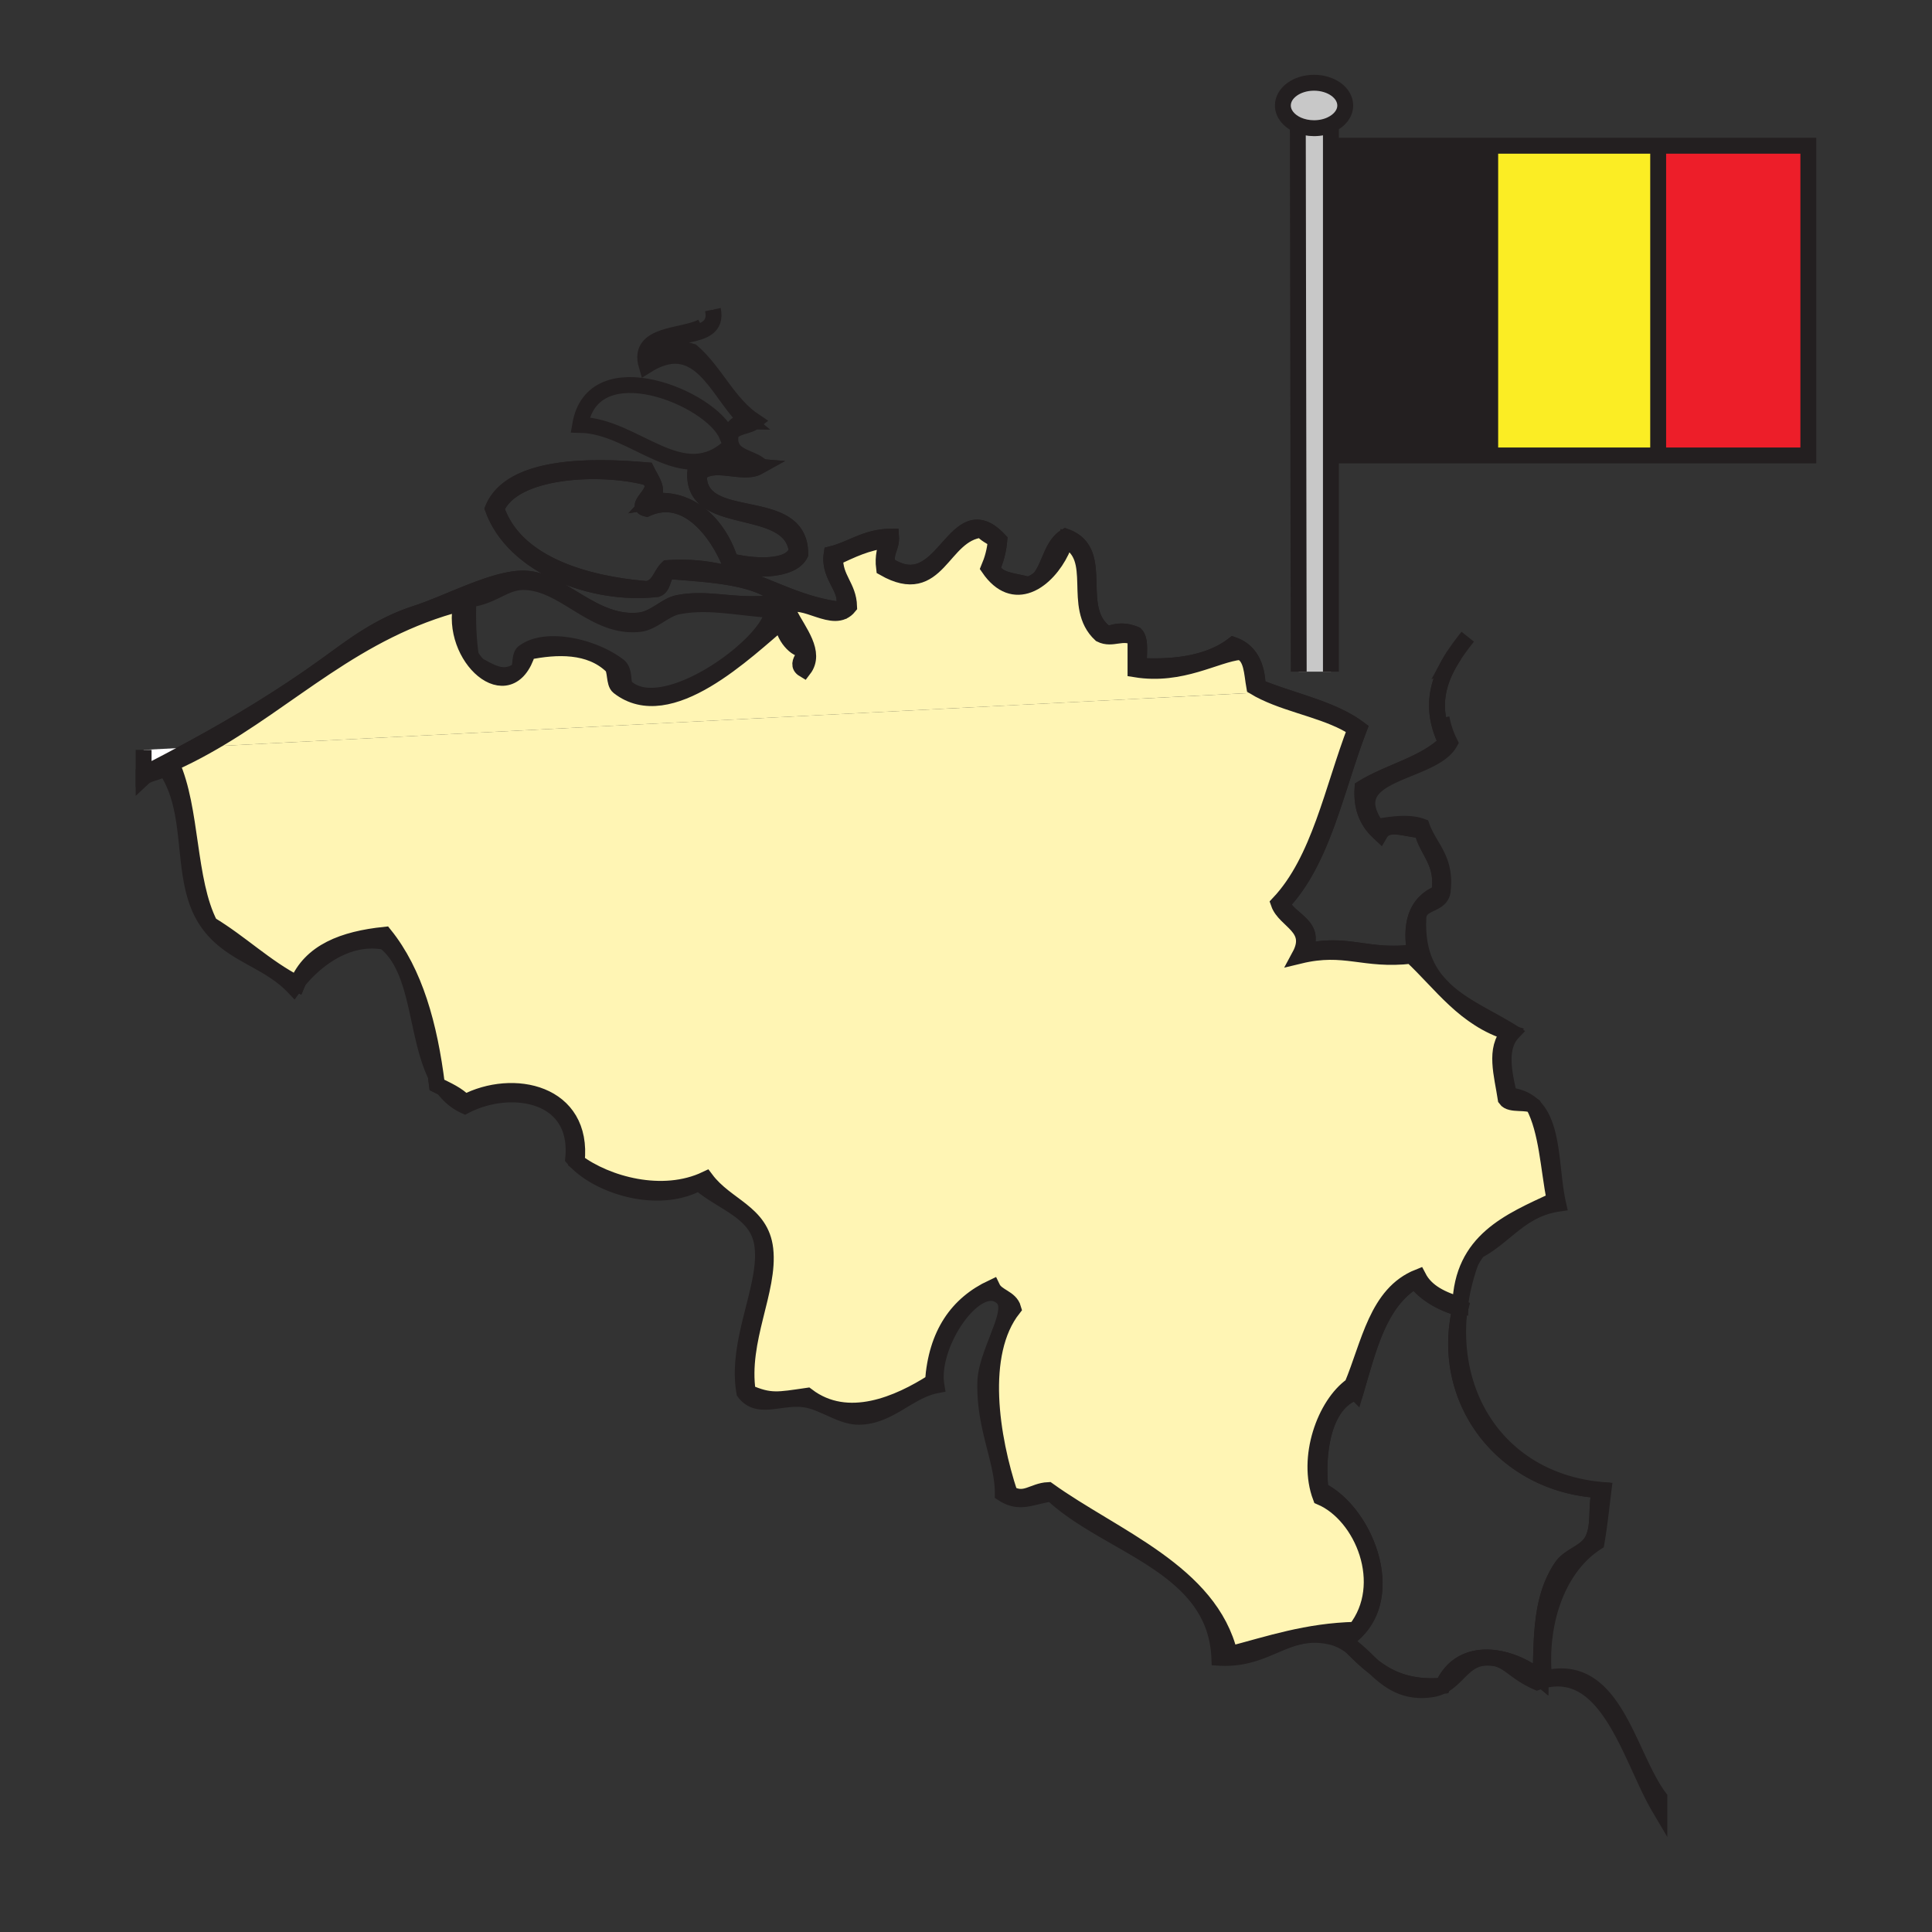
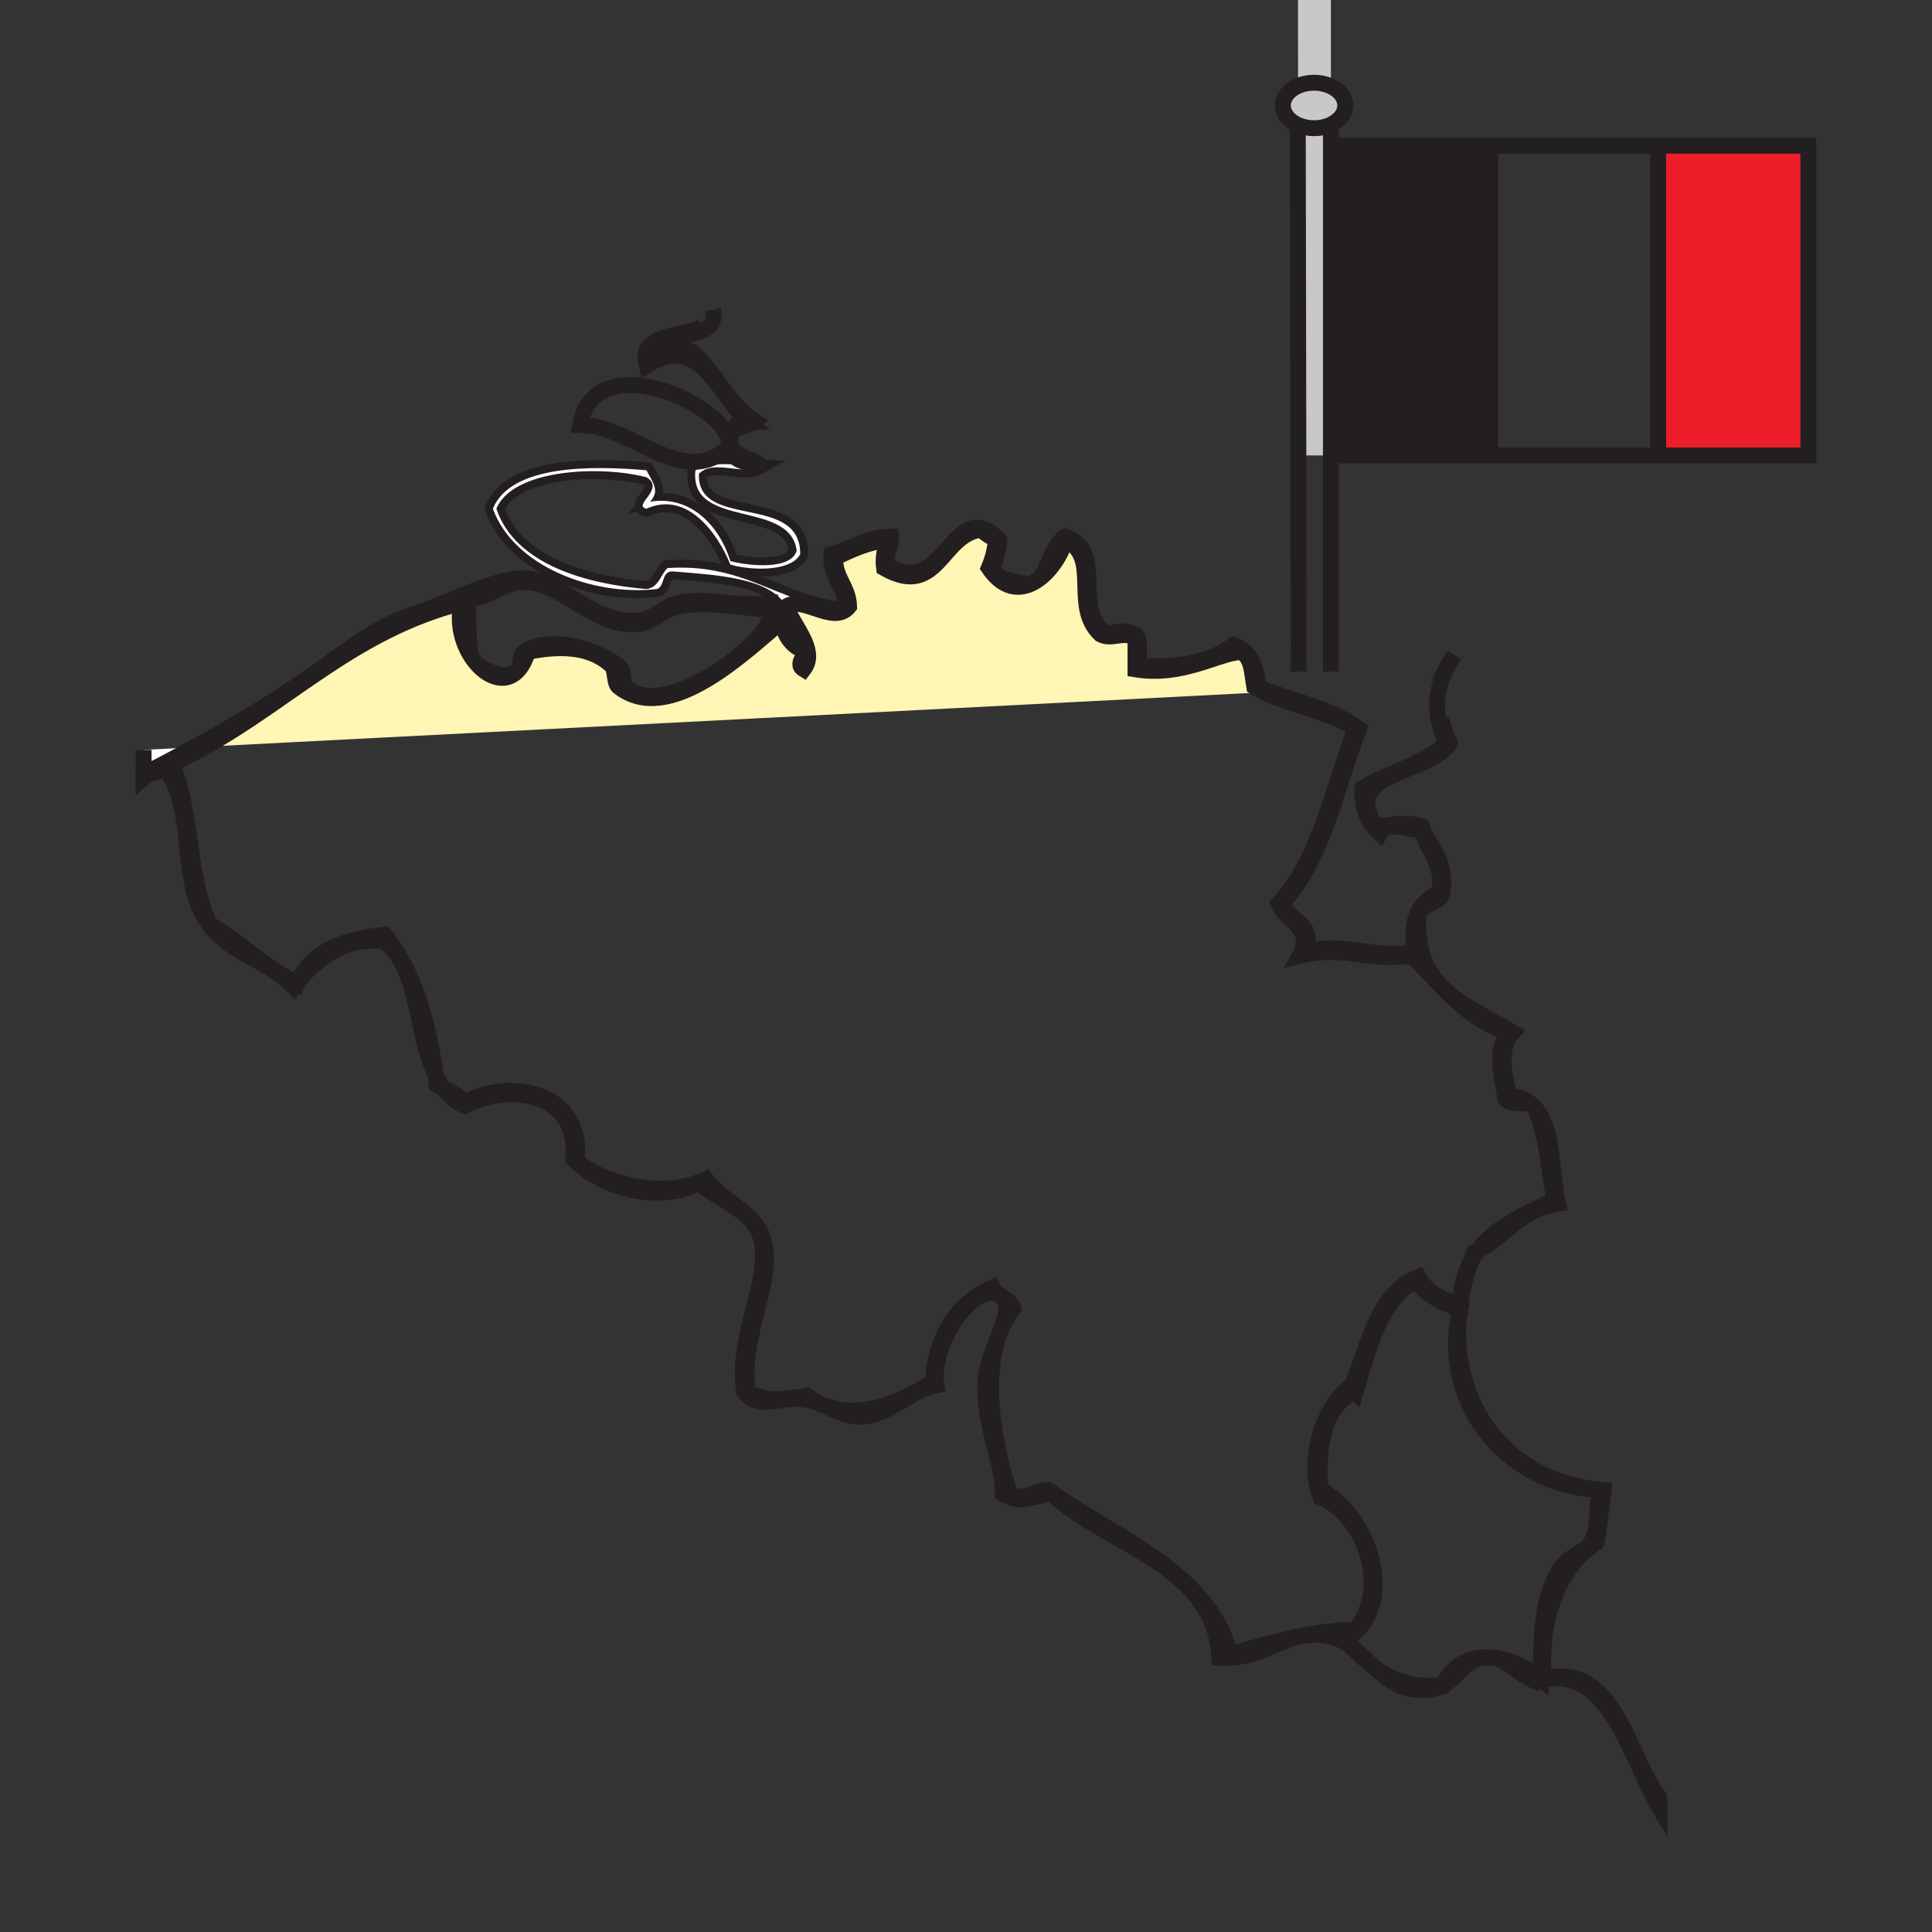
<svg xmlns="http://www.w3.org/2000/svg" width="850.89" height="850.89" viewBox="0 0 850.89 850.89" overflow="visible">
  <rect x="0" y="0" width="850.89" height="850.89" fill="#333333" stroke="none" />
  <path d="M634.891 316.143c.589 3.47 1.76 7.114 3.646 10.957-7.933 14.111-49.228 12.478-32.303 36.917 2.765.006 12.787-2.701 19.997 0 3.213 9.093 10.616 13.994 9.229 27.688-.26 7.431-10.252 5.13-10.767 12.306-1.723 32.485 22.697 38.829 41.53 50.761-6.282 6.65-3.826 17.926-1.537 27.687 20.964 2.109 17.319 28.827 21.534 47.685-16.978 2.506-23.689 15.278-36.917 21.535-20.464 50.422 4.733 100.334 56.913 104.598-.97 7.745-1.779 15.653-3.076 23.072-16.808 10.795-25.522 34.682-23.072 59.989 30.96-8.134 36.664 33.527 50.761 52.3v4.614c-13.033-22.049-22.858-65.957-53.837-55.376-11.773-5.151-13.007-11.438-23.073-10.767-10.482.698-12.699 12.158-23.073 13.843-22.827 3.709-28.103-19.275-44.607-23.072-19.726-4.538-27.69 10.505-49.223 9.229-1.712-40.922-49.319-49.068-73.834-72.296-8.934 1.172-13.918 4.947-21.534 0 .095-14.53-8.29-29.059-7.69-49.223.391-13.132 13.584-31.102 7.69-36.916-10.876-10.731-32.282 19.871-29.225 38.455-12.156 2.351-20.652 13.569-33.841 13.844-8.391.175-15.73-6.587-24.611-7.691-10.395-1.292-20.13 4.903-26.149-3.076-4.08-23.186 11.174-48.161 7.691-66.143-2.661-13.73-17.687-17.396-27.688-26.148-18.344 10.012-45.224 1.214-55.375-10.769 2.783-29.066-28.072-33.377-47.684-23.072-24.674-11.219-15.139-56.645-35.378-72.296-17.041-3.184-32.031 8.98-39.993 19.996-11.953-12.579-28.571-14.321-38.455-29.226-12.585-18.976-4.184-47.786-18.459-67.68-2.052 2.563-6.841 2.389-9.229 4.615v-1.539c27.543-14.164 53.562-28.696 79.986-47.684 11.067-7.953 23.061-17.619 39.993-23.073 14.287-4.603 34.454-15.679 47.685-15.382 16.291.367 30.301 20.691 50.761 18.459 6.645-.725 11.473-6.611 16.92-7.691 13.578-2.692 24.452 1.957 41.531 0 2.031 5.66 7.354 8.027 7.691 15.382 5.366-25.883-27.036-27.309-50.761-29.227-6.024-.897-3.926 6.328-7.69 7.691-28.006 3.25-63.078-9.913-72.295-35.379 7.97-19.362 43.304-19.033 67.681-16.92 2.55 5.223 6.159 8.896 1.539 13.844 18.048-2.965 30.659 10.859 35.378 26.149 8.464 2.253 26.788 3.979 29.225-4.615-2.971-22.732-47.35-9.29-44.608-35.378 8.175-4.297 17.148-2.397 27.688-1.538-6.923 3.844-19.783-3.465-26.149 3.076-1.057 24.789 44.828 8.313 44.608 35.378-3.797 7.694-21.336 7.396-30.764 4.615-5.594-13.939-19.159-32.649-36.917-24.611-6.564-1.45 8.555-8.649 0-13.843-20.075-5.288-58.836-3.777-66.142 13.843 8.282 24.748 40.257 33.282 66.142 35.379 5.47-.682 6.073-6.232 9.229-9.229 34.018-2.227 48.389 15.19 76.91 18.458 4.383-8.507-6.242-13.879-4.615-24.611 9.028-2.253 14.985-7.574 26.149-7.691.338 4.953-2.721 6.509-1.538 12.306 24.94 16.816 29.086-32.24 49.222-10.767-.378 4.749-1.559 8.695-3.077 12.305 2.172 6.033 10.859 5.549 16.921 7.691 8.376-3.93 7.687-16.924 15.382-21.535 18.667 6.706 2.05 32.379 18.458 43.07 4.311-1.769 7.997-1.77 12.307 0 2.576 2.551 1.224 9.03 1.537 13.844 17.92.999 31.961-1.88 41.531-9.229 7.191 2.552 10.512 8.972 10.769 18.458 14.805 6.216 32.601 9.442 44.607 18.458-10.225 26.693-15.917 57.917-33.841 76.91 2.265 7.32 16.464 9.71 9.229 21.535 19.356-5.105 27.802 2.838 49.222 0-2.484-14.791 2.047-22.565 10.769-26.149 2.08-13.874-5.55-18.038-7.691-27.688-6.389-.012-15.023-4.32-18.458 1.538-4.816-4.413-8.322-10.136-7.691-19.996 11.738-7.233 27.429-10.513 36.916-19.997-6.597-13.448-4.446-24.46.778-34.104m-.004 0a62.652 62.652 0 0 1 2.745-4.566m-295.78-15.167c-15.925 13.231-49.823 46.805-72.295 29.226-2.151-1.683-1.178-7.41-3.077-9.229-9.635-9.23-24.163-8.746-36.917-6.153-8.012 26.325-34.813 2.168-29.225-21.535-52.628 13.514-81.958 50.328-127.671 70.757 9.142 20.083 6.982 51.47 16.92 70.757 13.467 8.068 24.256 18.813 38.455 26.15 5.855-14.142 20.351-19.643 38.455-21.535 13.273 16.467 19.788 39.689 23.073 66.142 4.438 2.229 9.127 4.204 12.306 7.691 21.16-11.106 52.521-4.508 49.222 26.15 13.153 9.856 37.791 16.755 56.914 7.69 9.017 12.024 24.289 14.487 26.149 30.765 2.083 18.204-11.171 40.006-7.691 63.065 9.833 4.307 13.342 3.385 26.149 1.538 17.819 13.514 40.36 3.461 55.375-6.153 1.463-21.098 10.786-34.336 26.149-41.53 1.975 4.18 7.879 4.427 9.229 9.229-15.75 19.98-9.585 57.148-1.538 81.523 6.603 3.863 10.224-1.226 16.922-1.537 29.001 20.834 71.354 36.181 79.985 72.295 17.478-4.569 33.858-10.235 55.375-10.768 15.735-20.015 3.116-50.584-15.382-58.451-6.523-17.296 1.839-40.809 13.844-49.223 7.587-18.05 10.873-40.401 29.226-47.684 3.497 6.757 10.573 9.937 18.458 12.306.802-28.425 21.586-36.867 41.53-46.146-2.734-14.186-3.385-30.455-9.229-41.531-2.881-2.248-10.193-.06-12.305-3.076-1.621-10.648-5.248-22.124 1.538-29.226-19.634-6.003-29.817-21.455-43.069-33.841-21.094 2.448-29.166-4.852-49.223 0 6.779-12.564-6.506-15.216-9.229-23.073 17.924-18.993 23.617-50.217 33.841-76.91-12.525-8.498-31.561-10.484-44.608-18.458-1.082-6.097-.979-13.377-6.153-15.382-10.895 1.081-25.797 10.985-46.145 7.691v-13.843c-5.851-3.229-10.119 1.102-15.382-1.539-13.264-12.292.375-33.948-15.383-41.531-4.548 14.548-21.168 30.791-33.84 12.305 1.517-3.61 2.697-7.557 3.076-12.305-2.049-1.541-4.644-2.536-6.153-4.615-18.036 1.736-18.967 30.675-43.069 16.92-.673-5.288.607-8.622 1.539-12.305-9.29.965-16.022 4.486-23.073 7.69-.159 9.39 5.892 12.568 6.153 21.535-6.78 8.479-19.958-4.993-27.688 0 2.987 8.474 14.154 19.257 7.691 27.688-4.826-2.897 3.719-7.994 0-9.229-2.649 1.547-9.71-5.612-9.229-12.305zm-46.146-6.153c-6.019 1.193-10.993 7.044-16.92 7.691-20.087 2.191-32.843-18.056-50.761-18.459-8.781-.197-13.48 6.421-24.611 7.691-.373 10.114.071 19.413 1.538 27.688 5.762 2.293 11.682 7.87 18.458 4.615 4.246-.369 1.634-7.595 4.615-9.229 9.463-6.979 30.262-2.494 41.531 6.153 2.968 2.278 1.58 7.825 3.076 9.229 16.863 15.844 65.334-20.385 64.604-33.84-15.713-.99-28.218-4.177-41.53-1.539zm298.411 346.094c-14.304 4.729-17.27 27.058-15.382 43.07 20.134 9.706 36.078 49.809 10.767 66.143 10.598 10.423 20.127 21.916 43.069 19.996 8.191-18.26 30.228-13.844 43.069-3.077.365-19.567.271-35.955 9.229-49.223 3.574-5.292 11.022-6.196 13.845-12.306 2.979-6.451 1.049-14.113 3.076-21.533-42.972-2.359-71.011-40.067-61.528-79.986-8.411-2.356-15.198-6.337-19.997-12.306-15.782 9.34-20.414 29.833-26.148 49.222z" fill-rule="evenodd" clip-rule="evenodd" stroke="#231f20" stroke-width="7" />
  <path fill="#ed1e29" d="M796.43 64.18v136.4h-66.14V64.18z" />
-   <path fill="#fbed24" d="M730.29 64.78v135.8h-73.97V64.18h73.97z" />
-   <path d="M675.45 487.07c5.85 11.08 6.5 27.35 9.229 41.529-19.939 9.28-40.729 17.73-41.529 46.15-7.881-2.37-14.96-5.55-18.46-12.31-18.351 7.29-21.641 29.64-29.221 47.689-12.01 8.41-20.37 31.92-13.85 49.22 18.5 7.87 31.12 38.44 15.38 58.45-21.51.53-37.89 6.2-55.37 10.771-8.63-36.11-50.979-51.46-79.99-72.301-6.689.32-10.31 5.4-16.92 1.54-8.04-24.369-14.21-61.54 1.54-81.52-1.35-4.8-7.25-5.05-9.229-9.23-15.36 7.19-24.69 20.431-26.15 41.53-15.01 9.61-37.55 19.67-55.37 6.15-12.81 1.85-16.32 2.77-26.15-1.54-3.48-23.061 9.77-44.86 7.69-63.061-1.86-16.279-17.13-18.739-26.15-30.77-19.12 9.07-43.76 2.17-56.91-7.69 3.3-30.649-28.07-37.25-49.23-26.149-3.17-3.48-7.86-5.46-12.3-7.69-3.29-26.45-9.8-49.67-23.07-66.14-18.11 1.89-32.6 7.39-38.46 21.54-14.2-7.34-24.99-18.09-38.45-26.15-9.94-19.29-7.78-50.68-16.92-70.76 5.15-2.3 10.09-4.81 14.88-7.48l466.43-23.96c12.649 6.08 28.979 8.49 40.13 16.06-10.22 26.69-15.91 57.91-33.84 76.91 2.729 7.85 16.01 10.51 9.229 23.07 20.061-4.85 28.13 2.45 49.23 0 13.25 12.39 23.43 27.839 43.07 33.839-6.79 7.101-3.16 18.58-1.54 29.23 2.111 3.013 9.421.823 12.301 3.073z" fill="#fff5b4" />
  <path fill="#231f20" d="M656.32 199.08v1.5h-70.16V64.18h70.16v2.04z" />
-   <path d="M646.42 280.41l-12.03 20.5c2.33-7.57 7.07-14.27 12.03-20.5z" fill="#fff" />
  <path d="M571.58 55.01c-3.94-1.76-6.58-4.93-6.58-8.55 0-5.54 6.14-10.02 13.73-10.02 7.59 0 13.739 4.48 13.739 10.02 0 3.53-2.51 6.63-6.31 8.41-2.141 1.01-4.69 1.59-7.43 1.59-2.609 0-5.059-.53-7.149-1.45z" fill="#c8c8c8" />
-   <path d="M586.16 200.58v95.23h-14.18l-.4-240.8c2.09.92 4.54 1.45 7.15 1.45 2.739 0 5.289-.58 7.43-1.59v145.71z" fill="#c8c8c8" />
-   <path d="M559.76 304.74l-2.89.15c-1.55-.73-3.05-1.53-4.47-2.4-1.091-6.1-.98-13.38-6.16-15.38-10.891 1.08-25.79 10.98-46.141 7.69v-13.85c-5.85-3.23-10.119 1.11-15.38-1.53-13.27-12.3.37-33.95-15.39-41.54-1.99 6.38-6.3 13.08-11.59 17.04 4.62-5.44 5.31-14.8 11.59-18.57 18.67 6.7 2.05 32.38 18.46 43.07 4.31-1.77 8-1.77 12.31 0 2.57 2.55 1.221 9.03 1.54 13.84 17.92 1 31.96-1.88 41.53-9.23 7.19 2.55 10.51 8.97 10.771 18.46 1.9.79 3.84 1.54 5.82 2.25z" fill="#fff" />
+   <path d="M586.16 200.58h-14.18l-.4-240.8c2.09.92 4.54 1.45 7.15 1.45 2.739 0 5.289-.58 7.43-1.59v145.71z" fill="#c8c8c8" />
  <path d="M556.87 304.89L90.44 328.85c37.74-20.95 66.09-51.28 112.79-63.28-5.59 23.7 21.21 47.86 29.22 21.54 12.76-2.6 27.28-3.08 36.92 6.15 1.9 1.82.92 7.55 3.07 9.23 22.48 17.58 56.37-16 72.3-29.23-.48 6.7 6.58 13.85 9.23 12.31 3.72 1.23-4.83 6.33 0 9.23 5.67-7.4-2.24-16.62-6.28-24.49v-.01c-.35-1.15-.8-2.22-1.36-3.22 7.74-4.9 20.87 8.49 27.64.03-.26-8.97-6.32-12.15-6.16-21.54 7.05-3.2 13.79-6.72 23.08-7.69-.93 3.69-2.22 7.02-1.54 12.31 24.1 13.75 25.03-15.18 43.07-16.92 1.51 2.08 4.1 3.07 6.15 4.61-.38 4.75-1.561 8.7-3.08 12.31 5.529 8.06 11.8 9.52 17.5 7.38.33.1.649.2.96.31 1.53-.72 2.76-1.74 3.79-2.96 5.29-3.96 9.6-10.66 11.59-17.04 15.76 7.59 2.12 29.24 15.39 41.54 5.261 2.64 9.53-1.7 15.38 1.53v13.85c20.351 3.29 35.25-6.61 46.141-7.69 5.18 2 5.069 9.28 6.16 15.38 1.419.87 2.919 1.67 4.469 2.4z" fill="#fff5b4" />
  <path d="M457.74 254.92c-1.03 1.22-2.26 2.24-3.79 2.96-.311-.11-.63-.21-.96-.31 1.64-.6 3.24-1.51 4.75-2.65zM452.99 257.57c-5.7 2.14-11.971.68-17.5-7.38 1.52-3.61 2.7-7.56 3.08-12.31-2.051-1.54-4.641-2.53-6.15-4.61-18.04 1.74-18.97 30.67-43.07 16.92-.68-5.29.61-8.62 1.54-12.31-9.29.97-16.03 4.49-23.08 7.69-.16 9.39 5.9 12.57 6.16 21.54-6.77 8.46-19.9-4.93-27.64-.03-7.08-12.66-30.8-13.85-49.27-15.35-6.03-.9-3.93 6.33-7.69 7.69-28.01 3.25-63.08-9.91-72.3-35.38 7.97-19.36 43.3-19.03 67.68-16.92 2.55 5.22 6.16 8.9 1.54 13.84 18.05-2.96 30.66 10.86 35.38 26.15 8.46 2.26 26.79 3.98 29.22-4.61-2.97-22.73-47.35-9.29-44.61-35.38 8.18-4.3 17.15-2.4 27.69-1.54-6.92 3.85-19.78-3.46-26.15 3.08-1.05 24.79 44.83 8.31 44.61 35.38-3.16 6.4-15.82 7.26-25.41 5.78-1.94-.3-3.76-.7-5.35-1.17-5.6-13.94-19.16-32.65-36.92-24.61-6.56-1.45 8.56-8.65 0-13.84-20.07-5.29-58.84-3.78-66.14 13.84 8.28 24.75 40.26 33.28 66.14 35.38 5.47-.68 6.07-6.23 9.23-9.23 13.03-.85 23.18 1.17 32.34 4.18 14.77 4.86 26.98 12.27 44.57 14.28 4.38-8.51-6.24-13.88-4.62-24.61 9.03-2.26 14.99-7.58 26.15-7.69.34 4.95-2.72 6.5-1.53 12.3 24.94 16.82 29.08-32.24 49.22-10.77-.38 4.75-1.561 8.7-3.08 12.31 2.06 5.72 9.98 5.58 15.96 7.38zM347.69 270.31c4.04 7.87 11.95 17.09 6.28 24.49-4.83-2.9 3.72-8 0-9.23-2.65 1.54-9.71-5.61-9.23-12.31l.21-.15c1.48 2.09 2.71 4.42 2.87 7.84.86-4.14.75-7.65-.13-10.64z" fill="#fff" />
  <path d="M347.69 270.3c-.56-1.09-1.05-2.16-1.41-3.19.02-.01.03-.02.05-.03.56 1 1.01 2.07 1.36 3.22zM313.98 136.36c3.26 15.62-23.03 7.29-29.23 20 1.31 2.6 3.22 2.43 5.63 1.45l.1.25c-1.8.68-3.71 1.64-5.73 2.91-4.24-14.4 15.95-12.51 24.44-17.06l4.79-7.55zM63.25 330.25l22.39-1.15c-7.37 4.03-14.82 7.95-22.39 11.84v-10.69z" fill="#fff" />
  <g fill="none" stroke="#231f20" stroke-width="7">
    <path d="M587.05 64.18h209.38v136.4H588.3M571.58 55.01c-3.94-1.76-6.58-4.93-6.58-8.55 0-5.54 6.14-10.02 13.73-10.02 7.59 0 13.739 4.48 13.739 10.02 0 3.53-2.51 6.63-6.31 8.41-2.141 1.01-4.69 1.59-7.43 1.59-2.609 0-5.059-.53-7.149-1.45z" />
    <path d="M571.58 54.72v.29l.4 240.8M586.16 54.23V295.81M656.32 66.22v132.86M730.29 64.78V201.23M623.15 563.98c4.8 5.97 11.59 9.949 20 12.31-9.48 39.92 18.56 77.63 61.529 79.979-2.029 7.421-.1 15.091-3.08 21.54-2.819 6.11-10.27 7.011-13.84 12.301-8.96 13.27-8.87 29.659-9.229 49.229-12.84-10.77-34.88-15.189-43.07 3.07-22.94 1.92-32.47-9.57-43.07-19.99 25.311-16.34 9.37-56.439-10.77-66.15-1.88-16.01 1.08-38.34 15.38-43.069 5.74-19.38 10.37-39.88 26.15-49.22zM347.69 270.31c.88 2.99.99 6.5.13 10.64-.16-3.42-1.39-5.75-2.87-7.84-1.7-2.42-3.73-4.51-4.82-7.54-17.08 1.96-27.96-2.69-41.54 0-5.44 1.08-10.27 6.97-16.92 7.69-20.46 2.24-34.47-18.09-50.76-18.46-13.23-.29-33.39 10.78-47.68 15.39-16.93 5.45-28.93 15.12-39.99 23.07-19.17 13.77-38.12 25.2-57.6 35.84-7.37 4.03-14.82 7.95-22.39 11.84v-10.69" />
-     <path d="M452.99 257.57c-5.98-1.8-13.9-1.66-15.96-7.38 1.52-3.61 2.7-7.56 3.08-12.31-20.14-21.47-24.28 27.59-49.22 10.77-1.19-5.8 1.87-7.35 1.53-12.3-11.16.11-17.12 5.43-26.15 7.69-1.62 10.73 9 16.1 4.62 24.61-17.59-2.01-29.8-9.42-44.57-14.28-9.16-3.01-19.31-5.03-32.34-4.18-3.16 3-3.76 8.55-9.23 9.23-25.88-2.1-57.86-10.63-66.14-35.38 7.3-17.62 46.07-19.13 66.14-13.84 8.56 5.19-6.56 12.39 0 13.84 17.76-8.04 31.32 10.67 36.92 24.61 1.59.47 3.41.87 5.35 1.17 9.59 1.48 22.25.62 25.41-5.78.22-27.07-45.66-10.59-44.61-35.38 6.37-6.54 19.23.77 26.15-3.08-10.54-.86-19.51-2.76-27.69 1.54-2.74 26.09 41.64 12.65 44.61 35.38-2.43 8.59-20.76 6.87-29.22 4.61-4.72-15.29-17.33-29.11-35.38-26.15 4.62-4.94 1.01-8.62-1.54-13.84-24.38-2.11-59.71-2.44-67.68 16.92 9.22 25.47 44.29 38.63 72.3 35.38 3.76-1.36 1.66-8.59 7.69-7.69 18.47 1.5 42.19 2.69 49.27 15.35M634.39 300.91c-2.37 7.69-2.26 16.28 2.61 26.19-9.49 9.48-25.18 12.76-36.92 20-.63 9.86 2.88 15.58 7.689 19.99 3.44-5.86 12.07-1.55 18.461-1.54 2.14 9.65 9.77 13.82 7.689 27.69-8.72 3.59-13.25 11.36-10.77 26.15-21.42 2.84-29.86-5.1-49.221 0 7.24-11.82-6.96-14.21-9.229-21.53 17.93-19 23.62-50.22 33.84-76.91-10.46-7.86-25.33-11.33-38.78-16.21-1.979-.71-3.92-1.46-5.819-2.25-.261-9.49-3.58-15.91-10.771-18.46-9.57 7.35-23.61 10.23-41.53 9.23-.319-4.81 1.03-11.29-1.54-13.84-4.31-1.77-8-1.77-12.31 0-16.41-10.69.21-36.37-18.46-43.07-6.28 3.77-6.97 13.13-11.59 18.57M646.42 280.41c-4.96 6.23-9.7 12.93-12.03 20.5" />
    <path d="M309.19 143.91c-8.49 4.55-28.68 2.66-24.44 17.06 2.02-1.27 3.93-2.23 5.73-2.91 19.75-7.45 27.34 17.96 38.88 27.53-5.2-.08-6.67 3.58-9.23 6.15-6.82-16.41-58.9-37.99-64.61-4.62 24.29.45 44.98 29.17 66.15 9.23.04 7.65 8.38 7 13.84 9.23-4.52-4.71-14.82-3.63-13.84-13.84 1.43-4.21 7.67-3.61 10.77-6.15-11.74-7.76-17.26-21.72-27.69-30.77-5.78-1.88-10.67 1.5-14.37 2.99-2.41.98-4.32 1.15-5.63-1.45 6.2-12.71 32.49-4.38 29.23-20M344.74 273.26c-.48 6.7 6.58 13.85 9.23 12.31 3.72 1.23-4.83 6.33 0 9.23 5.67-7.4-2.24-16.62-6.28-24.49v-.01c-.56-1.09-1.05-2.16-1.41-3.19.02-.01.03-.02.05-.03 7.74-4.9 20.87 8.49 27.64.03-.26-8.97-6.32-12.15-6.16-21.54 7.05-3.2 13.79-6.72 23.08-7.69-.93 3.69-2.22 7.02-1.54 12.31 24.1 13.75 25.03-15.18 43.07-16.92 1.51 2.08 4.1 3.07 6.15 4.61-.38 4.75-1.561 8.7-3.08 12.31 5.529 8.06 11.8 9.52 17.5 7.38 1.64-.6 3.24-1.51 4.75-2.65 5.29-3.96 9.6-10.66 11.59-17.04 15.76 7.59 2.12 29.24 15.39 41.54 5.261 2.64 9.53-1.7 15.38 1.53v13.85c20.351 3.29 35.25-6.61 46.141-7.69 5.18 2 5.069 9.28 6.16 15.38 1.42.87 2.92 1.67 4.47 2.4 12.649 6.08 28.979 8.49 40.13 16.06-10.22 26.69-15.91 57.91-33.84 76.91 2.729 7.85 16.01 10.51 9.229 23.07 20.061-4.85 28.13 2.45 49.23 0 13.25 12.39 23.43 27.839 43.07 33.839-6.79 7.101-3.16 18.58-1.54 29.23 2.109 3.01 9.42.82 12.3 3.07 5.85 11.08 6.5 27.35 9.229 41.529-19.939 9.28-40.729 17.73-41.529 46.15-7.881-2.37-14.96-5.55-18.46-12.31-18.351 7.29-21.641 29.64-29.221 47.689-12.01 8.41-20.37 31.92-13.85 49.22 18.5 7.87 31.12 38.44 15.38 58.45-21.51.53-37.89 6.2-55.37 10.771-8.63-36.11-50.979-51.46-79.99-72.301-6.689.32-10.31 5.4-16.92 1.54-8.04-24.369-14.21-61.54 1.54-81.52-1.35-4.8-7.25-5.05-9.229-9.23-15.36 7.19-24.69 20.431-26.15 41.53-15.01 9.61-37.55 19.67-55.37 6.15-12.81 1.85-16.32 2.77-26.15-1.54-3.48-23.061 9.77-44.86 7.69-63.061-1.86-16.279-17.13-18.739-26.15-30.77-19.12 9.07-43.76 2.17-56.91-7.69 3.3-30.649-28.07-37.25-49.23-26.149-3.17-3.48-7.86-5.46-12.3-7.69-3.29-26.45-9.8-49.67-23.07-66.14-18.11 1.89-32.6 7.39-38.46 21.54-14.2-7.34-24.99-18.09-38.45-26.15-9.94-19.29-7.78-50.68-16.92-70.76 5.15-2.3 10.09-4.81 14.88-7.48 37.74-20.95 66.09-51.28 112.79-63.28-5.59 23.7 21.21 47.86 29.22 21.54 12.76-2.6 27.28-3.08 36.92 6.15 1.9 1.82.92 7.55 3.07 9.23 22.48 17.583 56.37-15.997 72.3-29.227z" />
  </g>
  <path fill="none" d="M.25.25h850.394v850.394H.25z" />
</svg>